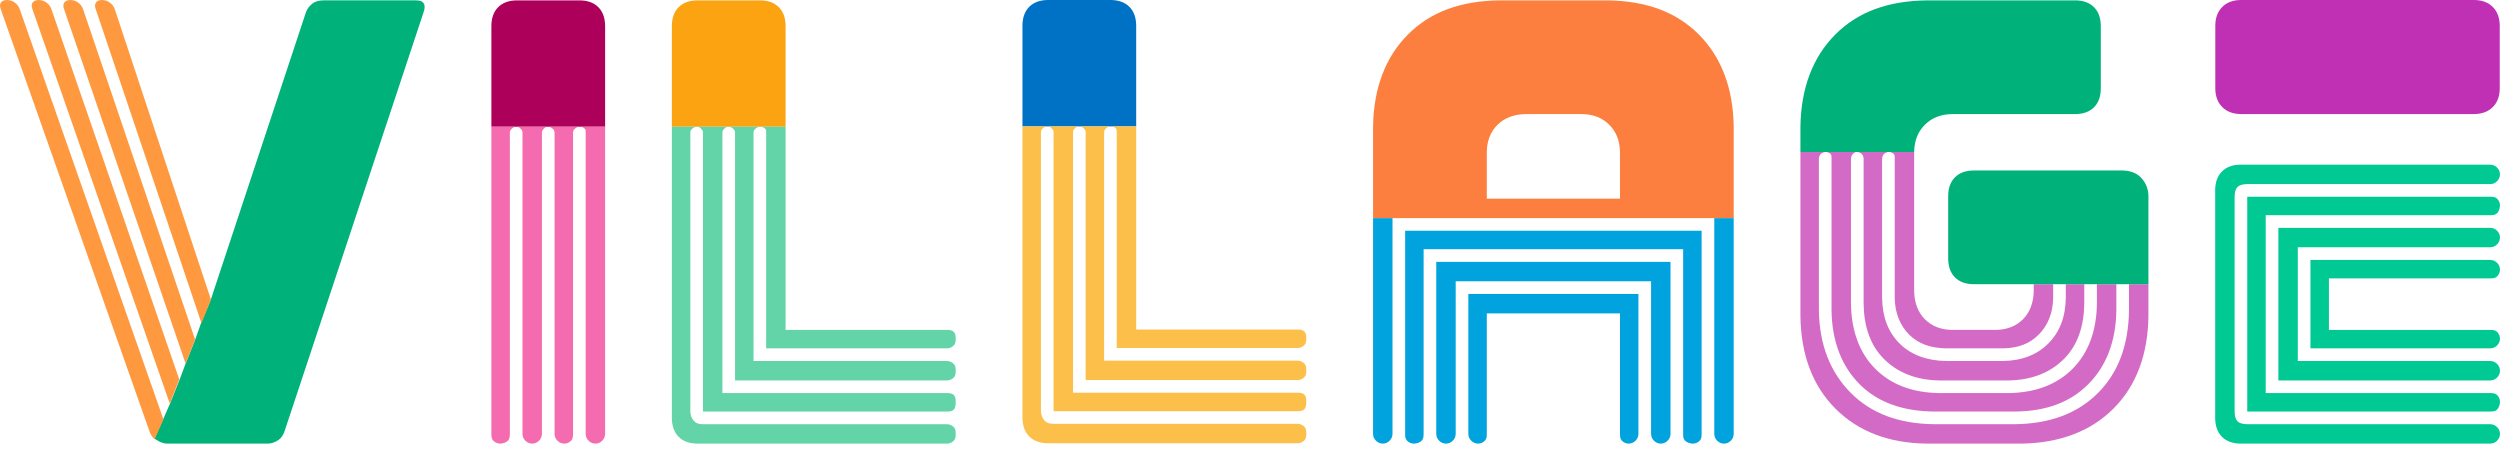
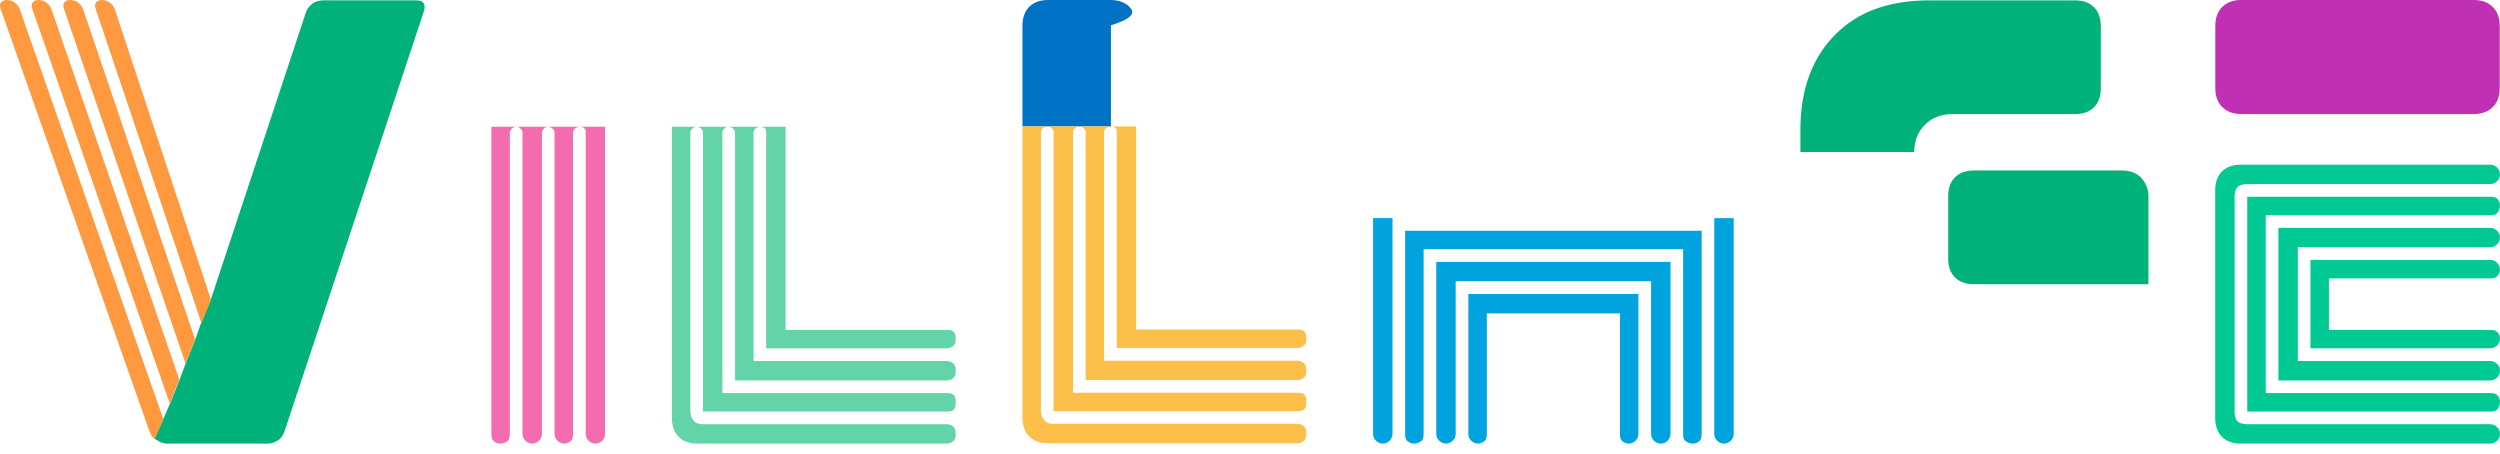
<svg xmlns="http://www.w3.org/2000/svg" width="237" height="43" viewBox="0 0 237 43" fill="none">
  <path d="M212.412 0C211.681 0.009 211.1 0.23 210.67 0.661C210.24 1.091 210.02 1.672 210.01 2.402V8.408C210.023 9.139 210.24 9.72 210.67 10.15C211.1 10.58 211.681 10.801 212.412 10.811H234.574C235.304 10.801 235.885 10.58 236.316 10.15C236.746 9.72 236.966 9.139 236.976 8.408V2.402C236.962 1.672 236.746 1.091 236.316 0.661C235.885 0.23 235.304 0.01 234.574 0H212.412Z" fill="#BF30B5" />
  <path d="M212.395 15.609C211.664 15.618 211.074 15.823 210.644 16.254C210.214 16.684 210.009 17.274 209.999 18.005V39.66C210.012 40.391 210.214 40.981 210.644 41.411C211.074 41.842 211.664 42.046 212.395 42.056H236.078C236.352 42.053 236.561 41.941 236.723 41.78C236.884 41.619 236.996 41.409 236.999 41.135C236.999 40.861 236.884 40.651 236.723 40.49C236.562 40.329 236.352 40.217 236.078 40.214H213.04C212.675 40.208 212.334 40.153 212.118 39.937C211.903 39.722 211.847 39.381 211.842 39.016V18.65C211.842 18.285 211.903 17.944 212.118 17.729C212.334 17.513 212.675 17.457 213.04 17.452H236.078C236.352 17.45 236.561 17.337 236.723 17.176C236.884 17.015 236.996 16.805 236.999 16.531C236.999 16.257 236.884 16.047 236.723 15.886C236.562 15.725 236.352 15.613 236.078 15.61H212.395V15.609ZM213.04 18.65V39.015H236.078C236.352 39.013 236.561 38.992 236.723 38.831C236.884 38.67 236.996 38.368 236.999 38.094C236.999 37.82 236.884 37.61 236.723 37.449C236.562 37.287 236.352 37.268 236.078 37.264H214.791V20.401H236.078C236.352 20.398 236.561 20.377 236.723 20.216C236.884 20.055 236.996 19.753 236.999 19.479C236.999 19.205 236.884 18.995 236.723 18.834C236.562 18.673 236.352 18.654 236.078 18.65H213.04V18.65ZM215.989 21.599V36.066H236.078C236.352 36.064 236.561 35.951 236.723 35.79C236.884 35.629 236.996 35.419 236.999 35.145C236.999 34.871 236.884 34.661 236.723 34.5C236.562 34.339 236.352 34.227 236.078 34.224H217.832V23.442H236.078C236.352 23.439 236.561 23.327 236.723 23.166C236.884 23.004 236.996 22.794 236.999 22.52C236.999 22.247 236.884 22.037 236.723 21.875C236.562 21.714 236.352 21.603 236.078 21.599H215.989V21.599ZM219.03 24.64V33.025H236.078C236.352 33.023 236.561 32.91 236.723 32.749C236.884 32.588 236.996 32.378 236.999 32.104C236.999 31.83 236.884 31.62 236.723 31.459C236.562 31.298 236.352 31.279 236.078 31.275H220.781V26.391H236.078C236.352 26.388 236.561 26.367 236.723 26.206C236.884 26.045 236.996 25.835 236.999 25.561C236.999 25.287 236.884 25.078 236.723 24.916C236.562 24.755 236.352 24.644 236.078 24.64H219.03V24.64Z" fill="#00C993" />
-   <path d="M48.979 0.035C48.248 0.044 47.659 0.249 47.228 0.68C46.798 1.11 46.593 1.7 46.583 2.431V12.014H48.979H51.928H54.969H57.365V2.431C57.352 1.7 57.15 1.11 56.72 0.68C56.289 0.249 55.7 0.045 54.969 0.035H48.979V0.035Z" fill="#AD005B" />
  <path d="M46.583 12.015V41.135C46.583 41.409 46.608 41.618 46.767 41.78C46.929 41.941 47.138 42.052 47.412 42.056C47.686 42.053 47.988 41.941 48.15 41.78C48.311 41.618 48.33 41.409 48.334 41.135V12.568C48.334 12.385 48.411 12.307 48.518 12.199C48.626 12.091 48.796 12.017 48.979 12.015H46.583ZM48.979 12.015C49.162 12.017 49.24 12.091 49.347 12.199C49.455 12.306 49.529 12.385 49.532 12.568V41.135C49.532 41.409 49.647 41.618 49.808 41.78C49.969 41.941 50.179 42.052 50.453 42.056C50.727 42.053 50.937 41.941 51.098 41.78C51.26 41.618 51.371 41.409 51.375 41.135V12.568C51.375 12.385 51.451 12.307 51.559 12.199C51.667 12.091 51.745 12.017 51.928 12.015H48.979H48.979ZM51.928 12.015C52.111 12.017 52.281 12.091 52.389 12.199C52.497 12.306 52.57 12.385 52.573 12.568V41.135C52.573 41.409 52.688 41.618 52.849 41.78C53.011 41.941 53.22 42.052 53.494 42.056C53.768 42.053 53.978 41.941 54.139 41.78C54.301 41.618 54.32 41.409 54.324 41.135V12.568C54.324 12.385 54.401 12.307 54.508 12.199C54.616 12.091 54.786 12.017 54.969 12.015H51.928H51.928ZM54.969 12.015C55.152 12.017 55.322 12.091 55.43 12.199C55.538 12.306 55.519 12.385 55.522 12.568V41.135C55.522 41.409 55.636 41.618 55.798 41.78C55.959 41.941 56.169 42.052 56.443 42.056C56.717 42.053 56.926 41.941 57.088 41.78C57.249 41.618 57.36 41.409 57.364 41.135V12.015H54.968H54.969Z" fill="#F46BAF" />
  <path d="M30.67 0.035C30.302 0.04 29.949 0.102 29.656 0.311C29.363 0.52 29.139 0.804 29.011 1.14L19.98 28.417L19.059 30.629L18.506 32.195L17.584 34.499L17.032 35.974L16.11 38.278L15.465 39.752L14.635 41.503V41.595C14.684 41.639 14.765 41.648 14.82 41.687C15.113 41.896 15.466 42.049 15.833 42.056H25.417C25.785 42.05 26.138 41.896 26.431 41.687C26.724 41.478 26.856 41.194 26.984 40.858L40.162 1.14C40.279 0.804 40.299 0.52 40.162 0.311C40.024 0.102 39.787 0.041 39.424 0.034H30.67V0.035Z" fill="#00B27A" />
  <path d="M18.497 32.192L7.867 0.841C7.772 0.596 7.616 0.395 7.401 0.24C7.186 0.085 6.941 0.005 6.666 0C6.393 0.005 6.203 0.085 6.095 0.24C5.987 0.395 5.978 0.596 6.065 0.841L17.597 34.474L18.497 32.192ZM16.996 35.975L4.864 0.841C4.769 0.596 4.613 0.395 4.398 0.24C4.183 0.085 3.938 0.005 3.663 0C3.39 0.005 3.199 0.085 3.092 0.24C2.984 0.395 2.974 0.596 3.062 0.841L16.095 38.258L16.996 35.975ZM15.494 39.759L1.861 0.841C1.765 0.596 1.61 0.395 1.395 0.24C1.18 0.085 0.935 0.005 0.66 0C0.387 0.005 0.197 0.085 0.089 0.24C-0.019 0.395 -0.029 0.596 0.059 0.841L14.174 40.9C14.376 41.476 14.676 41.619 14.676 41.619L15.494 39.759ZM19.999 28.408L10.87 0.841C10.775 0.596 10.619 0.395 10.404 0.24C10.189 0.085 9.944 0.005 9.668 0C9.396 0.005 9.206 0.085 9.098 0.24C8.99 0.395 8.981 0.596 9.068 0.841L19.098 30.63L19.999 28.408Z" fill="#FF993F" />
-   <path d="M66.089 0.035C65.359 0.044 64.769 0.249 64.338 0.68C63.908 1.11 63.703 1.7 63.693 2.431V12.014H66.089H69.038H72.079H74.475V2.431C74.462 1.7 74.26 1.11 73.83 0.68C73.4 0.249 72.81 0.045 72.079 0.035H66.089V0.035Z" fill="#FCA311" />
  <path d="M63.693 12.015V39.66C63.707 40.391 63.908 40.981 64.338 41.411C64.769 41.842 65.359 42.046 66.089 42.056H89.772C90.046 42.053 90.256 41.941 90.418 41.78C90.579 41.618 90.598 41.409 90.602 41.135C90.602 40.861 90.579 40.651 90.418 40.49C90.256 40.328 90.046 40.217 89.772 40.214H66.642C66.277 40.208 66.028 40.153 65.813 39.937C65.597 39.722 65.449 39.381 65.444 39.016V12.568C65.444 12.386 65.521 12.307 65.629 12.199C65.736 12.092 65.906 12.018 66.089 12.015H63.693V12.015ZM66.089 12.015C66.272 12.017 66.35 12.091 66.458 12.199C66.566 12.306 66.64 12.385 66.642 12.568V39.015H89.772C90.046 39.013 90.256 38.992 90.418 38.831C90.579 38.67 90.598 38.368 90.602 38.094C90.602 37.82 90.579 37.61 90.418 37.449C90.256 37.287 90.046 37.268 89.772 37.264H68.485V12.568C68.485 12.385 68.562 12.307 68.669 12.199C68.777 12.091 68.855 12.017 69.038 12.015H66.089V12.015ZM69.038 12.015C69.221 12.017 69.391 12.091 69.499 12.199C69.607 12.306 69.681 12.385 69.683 12.568V36.066H89.772C90.046 36.064 90.256 35.951 90.418 35.79C90.579 35.629 90.598 35.419 90.602 35.145C90.602 34.871 90.579 34.661 90.418 34.5C90.256 34.339 90.046 34.227 89.772 34.224H71.434V12.568C71.434 12.385 71.511 12.307 71.618 12.199C71.726 12.092 71.896 12.017 72.079 12.015H69.038V12.015ZM72.079 12.015C72.262 12.017 72.432 12.091 72.54 12.199C72.648 12.306 72.629 12.385 72.632 12.568V33.025H89.772C90.046 33.023 90.256 32.91 90.417 32.749C90.579 32.588 90.598 32.378 90.601 32.104C90.601 31.83 90.579 31.62 90.417 31.459C90.256 31.298 90.046 31.278 89.772 31.275H74.475V12.015H72.079L72.079 12.015Z" fill="#63D4A8" />
-   <path d="M99.325 0C98.594 0.009 98.004 0.215 97.574 0.645C97.144 1.076 96.939 1.665 96.929 2.396V11.98H99.325H102.274H105.315H107.711V2.396C107.697 1.665 107.496 1.076 107.066 0.645C106.635 0.215 106.046 0.01 105.315 0H99.325V0Z" fill="#0072C6" />
+   <path d="M99.325 0C98.594 0.009 98.004 0.215 97.574 0.645C97.144 1.076 96.939 1.665 96.929 2.396V11.98H99.325H102.274H105.315V2.396C107.697 1.665 107.496 1.076 107.066 0.645C106.635 0.215 106.046 0.01 105.315 0H99.325V0Z" fill="#0072C6" />
  <path d="M96.929 11.98V39.626C96.942 40.356 97.144 40.946 97.574 41.377C98.004 41.807 98.594 42.012 99.325 42.022H123.008C123.282 42.019 123.491 41.907 123.653 41.745C123.814 41.584 123.833 41.374 123.837 41.1C123.837 40.826 123.814 40.617 123.653 40.455C123.492 40.294 123.282 40.183 123.008 40.179H99.878C99.512 40.174 99.264 40.118 99.048 39.903C98.833 39.687 98.685 39.347 98.68 38.981V12.534C98.68 12.351 98.757 12.273 98.864 12.165C98.972 12.057 99.142 11.983 99.325 11.981H96.929V11.98ZM99.325 11.98C99.508 11.983 99.586 12.057 99.693 12.165C99.801 12.272 99.875 12.35 99.878 12.533V38.981H123.008C123.282 38.978 123.491 38.957 123.653 38.796C123.814 38.635 123.833 38.333 123.837 38.059C123.837 37.785 123.814 37.576 123.653 37.414C123.492 37.253 123.282 37.234 123.008 37.23H101.721V12.533C101.721 12.351 101.798 12.272 101.905 12.165C102.013 12.057 102.091 11.983 102.274 11.98H99.325V11.98ZM102.274 11.98C102.456 11.983 102.627 12.057 102.735 12.165C102.843 12.272 102.916 12.35 102.919 12.533V36.032H123.008C123.282 36.029 123.491 35.917 123.653 35.755C123.814 35.594 123.833 35.385 123.837 35.111C123.837 34.837 123.814 34.627 123.653 34.465C123.492 34.304 123.282 34.193 123.008 34.189H104.67V12.533C104.67 12.351 104.747 12.273 104.854 12.165C104.962 12.057 105.132 11.983 105.315 11.98H102.274V11.98ZM105.315 11.98C105.498 11.983 105.668 12.057 105.776 12.165C105.883 12.272 105.864 12.35 105.867 12.533V32.991H123.008C123.281 32.988 123.491 32.876 123.653 32.715C123.814 32.553 123.833 32.343 123.837 32.069C123.837 31.796 123.814 31.586 123.653 31.424C123.491 31.263 123.282 31.244 123.008 31.24H107.711V11.98H105.314L105.315 11.98Z" fill="#FCBF49" />
-   <path d="M142.147 0.035C138.493 0.085 135.636 1.108 133.484 3.26C131.332 5.412 130.217 8.361 130.167 12.014V20.677H132.01H162.512H164.355V12.014C164.305 8.361 163.19 5.412 161.038 3.26C158.885 1.108 156.029 0.085 152.375 0.035H142.147ZM144.635 10.816H149.979C151.075 10.831 151.914 11.184 152.56 11.83C153.205 12.476 153.558 13.314 153.573 14.41V18.834H140.949V14.41C140.963 13.314 141.317 12.476 141.962 11.83C142.608 11.184 143.538 10.832 144.635 10.816V10.816Z" fill="#FC7F3F" />
  <path d="M130.167 20.677V41.135C130.167 41.408 130.282 41.618 130.443 41.78C130.605 41.941 130.815 42.052 131.089 42.056C131.362 42.053 131.572 41.941 131.733 41.78C131.895 41.618 132.006 41.409 132.01 41.135V20.677H130.167H130.167ZM162.513 20.677V41.135C162.513 41.408 162.627 41.618 162.789 41.78C162.95 41.941 163.16 42.052 163.434 42.056C163.708 42.053 163.917 41.941 164.079 41.78C164.24 41.618 164.351 41.409 164.355 41.135V20.677H162.512H162.513ZM133.208 21.875V41.135C133.208 41.408 133.231 41.618 133.392 41.78C133.554 41.941 133.764 42.052 134.038 42.056C134.311 42.053 134.613 41.941 134.775 41.78C134.936 41.618 134.955 41.409 134.959 41.135V23.626H159.563V41.135C159.563 41.408 159.586 41.618 159.748 41.78C159.909 41.941 160.211 42.052 160.485 42.056C160.759 42.053 160.969 41.941 161.13 41.78C161.291 41.618 161.311 41.409 161.314 41.135V21.875H133.208ZM136.157 24.824V41.135C136.157 41.408 136.272 41.618 136.433 41.78C136.595 41.941 136.804 42.052 137.078 42.056C137.352 42.053 137.562 41.941 137.723 41.78C137.885 41.618 137.996 41.409 138 41.135V26.667H156.522V41.135C156.522 41.408 156.637 41.618 156.799 41.78C156.96 41.941 157.17 42.052 157.444 42.056C157.717 42.053 157.927 41.941 158.089 41.78C158.25 41.618 158.361 41.409 158.365 41.135V24.824H136.156H136.157ZM139.198 27.865V41.135C139.198 41.408 139.313 41.618 139.474 41.78C139.636 41.941 139.845 42.052 140.119 42.056C140.393 42.053 140.603 41.941 140.764 41.78C140.926 41.618 140.945 41.409 140.949 41.135V29.708H153.574V41.135C153.574 41.408 153.596 41.618 153.758 41.78C153.919 41.941 154.129 42.052 154.403 42.056C154.677 42.053 154.886 41.941 155.048 41.78C155.209 41.618 155.321 41.409 155.324 41.135V27.865H139.198V27.865Z" fill="#00A3DD" />
-   <path d="M170.68 14.41V29.984C170.73 33.638 171.846 36.586 173.998 38.739C176.15 40.891 179.007 42.006 182.66 42.056H191.599C195.253 42.006 198.201 40.891 200.354 38.739C202.506 36.586 203.621 33.638 203.671 29.984V26.943H201.828V29.431C201.783 32.719 200.816 35.327 198.879 37.264C196.942 39.201 194.334 40.168 191.046 40.213H183.306C180.017 40.168 177.409 39.201 175.473 37.264C173.536 35.327 172.477 32.719 172.432 29.431V15.056C172.432 14.873 172.509 14.702 172.616 14.595C172.724 14.487 172.894 14.413 173.077 14.41H170.68ZM173.077 14.41C173.259 14.413 173.43 14.487 173.538 14.595C173.646 14.702 173.626 14.873 173.629 15.056V29.431C173.67 32.354 174.58 34.713 176.302 36.435C178.023 38.156 180.382 38.975 183.305 39.015H191.046C193.969 38.975 196.236 38.156 197.958 36.435C199.679 34.713 200.59 32.354 200.63 29.431V26.943H198.787V28.786C198.752 31.344 197.989 33.454 196.483 34.96C194.976 36.467 192.958 37.229 190.401 37.264H183.858C181.3 37.229 179.282 36.467 177.776 34.96C176.27 33.454 175.507 31.344 175.472 28.786V15.056C175.472 14.873 175.549 14.702 175.656 14.595C175.764 14.487 175.842 14.413 176.025 14.41H173.076H173.077ZM176.026 14.41C176.208 14.413 176.379 14.487 176.486 14.595C176.594 14.702 176.668 14.873 176.67 15.056V28.786C176.7 30.978 177.314 32.748 178.606 34.039C179.897 35.33 181.666 36.036 183.858 36.066H190.401C192.593 36.036 194.362 35.33 195.654 34.039C196.945 32.748 197.559 30.978 197.589 28.786V26.943H195.838V28.233C195.811 30.06 195.255 31.488 194.179 32.564C193.103 33.64 191.675 34.198 189.848 34.223H184.504C182.677 34.199 181.156 33.64 180.08 32.564C179.004 31.488 178.447 30.06 178.422 28.233V15.056C178.422 14.873 178.499 14.702 178.606 14.595C178.714 14.487 178.884 14.413 179.067 14.41H176.026V14.41ZM179.067 14.41C179.249 14.413 179.42 14.487 179.527 14.595C179.635 14.702 179.616 14.873 179.619 15.056V28.233C179.639 29.695 180.14 30.874 181.001 31.735C181.862 32.596 183.042 33.005 184.503 33.025H189.848C191.309 33.004 192.396 32.596 193.257 31.735C194.118 30.874 194.62 29.695 194.64 28.233V26.943H192.797V27.588C192.782 28.684 192.429 29.615 191.783 30.261C191.137 30.906 190.299 31.259 189.203 31.274H185.056C183.96 31.259 183.121 30.906 182.476 30.261C181.83 29.615 181.477 28.684 181.462 27.588V14.41H179.066H179.067Z" fill="#D36BC6" />
  <path d="M182.66 0.035C179.007 0.085 176.15 1.108 173.998 3.26C171.846 5.412 170.731 8.361 170.68 12.014V14.41H173.077H176.026H179.067H181.463C181.477 13.314 181.831 12.476 182.476 11.83C183.122 11.184 183.96 10.832 185.057 10.816H196.76C197.49 10.807 198.08 10.602 198.51 10.171C198.941 9.741 199.146 9.151 199.156 8.42V2.431C199.142 1.7 198.941 1.11 198.51 0.68C198.08 0.249 197.49 0.045 196.76 0.035H182.66V0.035ZM187.084 16.161C186.353 16.171 185.763 16.376 185.333 16.806C184.902 17.237 184.698 17.826 184.688 18.557V24.547C184.701 25.278 184.902 25.868 185.333 26.298C185.763 26.728 186.353 26.933 187.084 26.943H192.797H194.64H195.838H197.589H198.787H200.63H201.828H203.671V18.557C203.658 17.826 203.364 17.237 202.934 16.806C202.503 16.376 201.914 16.171 201.183 16.161H187.084V16.161Z" fill="#00B27A" />
</svg>